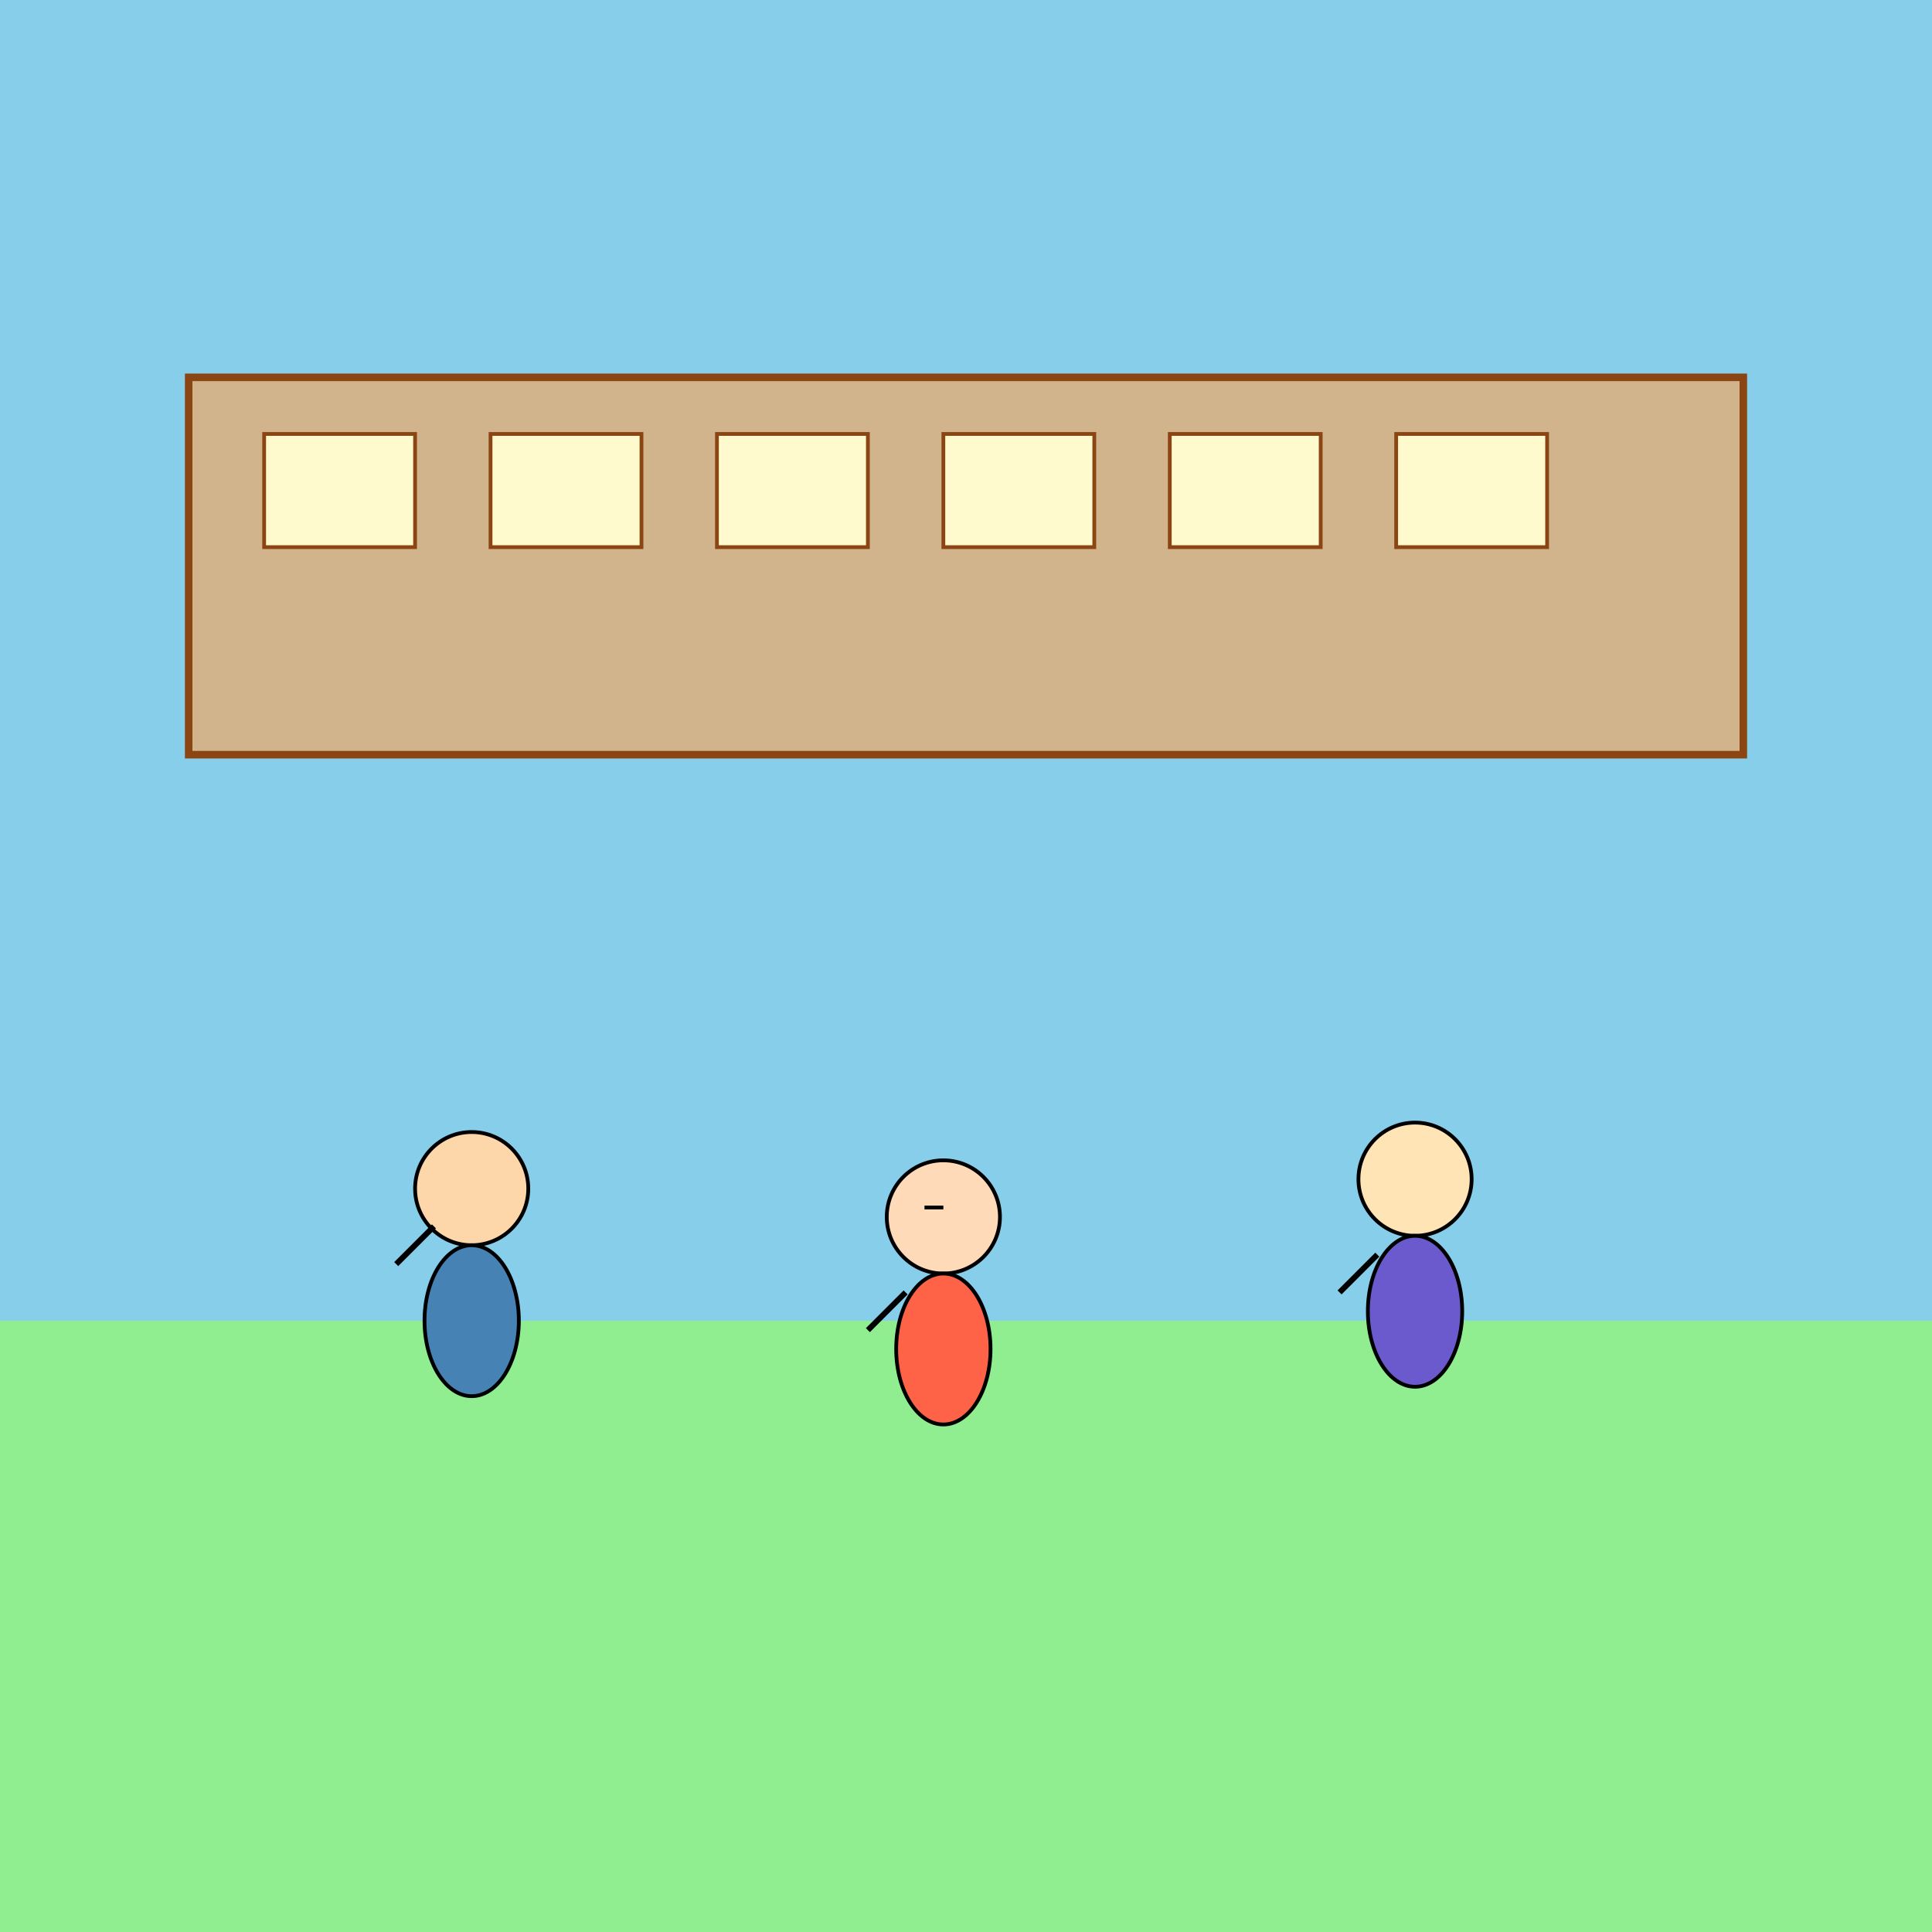
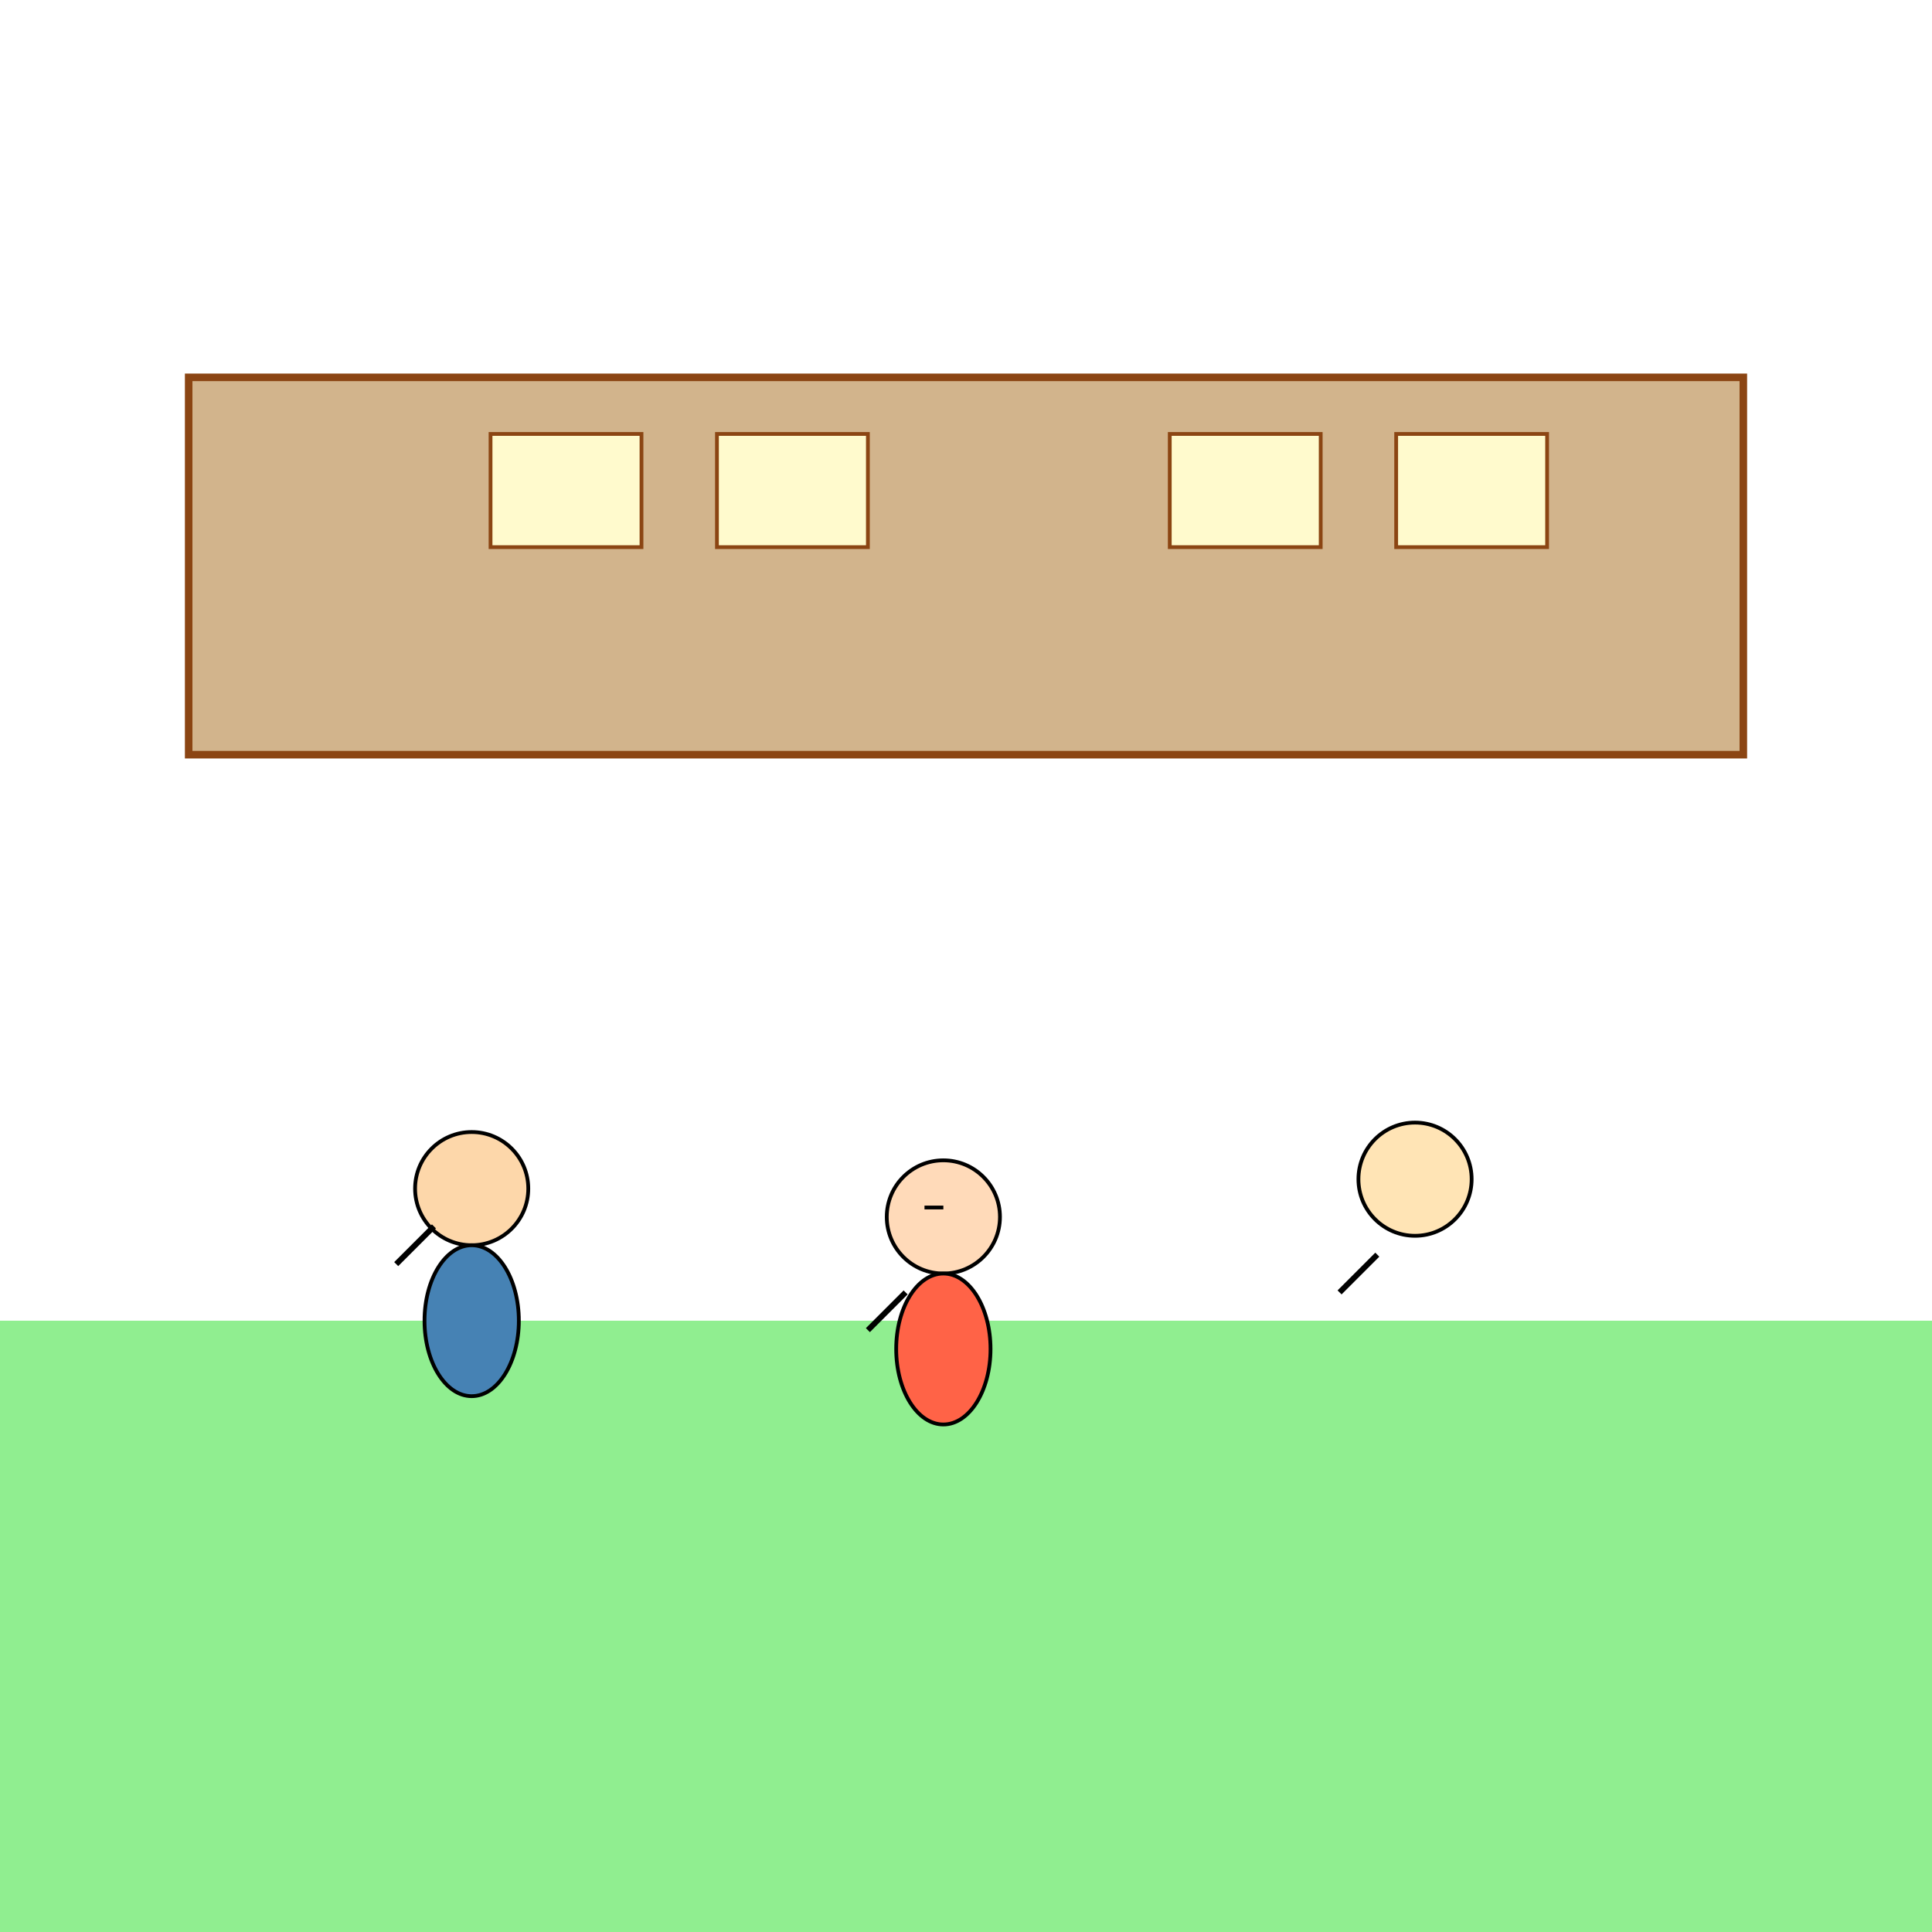
<svg xmlns="http://www.w3.org/2000/svg" id="svg_1024" class="canvas" viewBox="0 0 1024 1024">
  <title>Niek de Groot - Overhoringsstress Vakje 1</title>
  <desc>Three students with droopy shoulders wander onto a colorful schoolyard, where even Teddy’s head seems a bit too heavy!</desc>
-   <rect id="bg_rect_001" class="background" x="0" y="0" width="1024" height="1024" fill="#87CEEB" />
  <rect id="ground_rect_001" class="ground" x="0" y="700" width="1024" height="324" fill="#90EE90" />
  <rect id="building_rect_001" class="building" x="100" y="200" width="824" height="200" fill="#D2B48C" stroke="#8B4513" stroke-width="4" />
-   <rect id="window1_rect_001" class="window" x="140" y="230" width="80" height="60" fill="#FFFACD" stroke="#8B4513" stroke-width="2" />
  <rect id="window2_rect_001" class="window" x="260" y="230" width="80" height="60" fill="#FFFACD" stroke="#8B4513" stroke-width="2" />
  <rect id="window3_rect_001" class="window" x="380" y="230" width="80" height="60" fill="#FFFACD" stroke="#8B4513" stroke-width="2" />
-   <rect id="window4_rect_001" class="window" x="500" y="230" width="80" height="60" fill="#FFFACD" stroke="#8B4513" stroke-width="2" />
  <rect id="window5_rect_001" class="window" x="620" y="230" width="80" height="60" fill="#FFFACD" stroke="#8B4513" stroke-width="2" />
  <rect id="window6_rect_001" class="window" x="740" y="230" width="80" height="60" fill="#FFFACD" stroke="#8B4513" stroke-width="2" />
  <g id="character_niek_001" class="niek">
    <circle id="niek_head_001" class="niek_head" cx="250" cy="630" r="30" fill="#FDD7AA" stroke="#000" stroke-width="2" />
    <ellipse id="niek_body_001" class="niek_body" cx="250" cy="700" rx="25" ry="40" fill="#4682B4" stroke="#000" stroke-width="2" />
    <line id="niek_shoulder_001" class="niek_shoulder" x1="230" y1="650" x2="210" y2="670" stroke="#000" stroke-width="3" />
  </g>
  <g id="character_teddy_001" class="teddy">
    <circle id="teddy_head_001" class="teddy_head" cx="500" cy="645" r="30" fill="#FFDAB9" stroke="#000" stroke-width="2" />
    <ellipse id="teddy_body_001" class="teddy_body" cx="500" cy="715" rx="25" ry="40" fill="#FF6347" stroke="#000" stroke-width="2" />
    <line id="teddy_shoulder_001" class="teddy_shoulder" x1="480" y1="685" x2="460" y2="705" stroke="#000" stroke-width="3" />
    <line id="teddy_tilt_001" class="teddy_tilt" x1="500" y1="640" x2="490" y2="640" stroke="#000" stroke-width="2" />
  </g>
  <g id="character_frank_001" class="frank">
    <circle id="frank_head_001" class="frank_head" cx="750" cy="625" r="30" fill="#FFE4B5" stroke="#000" stroke-width="2" />
-     <ellipse id="frank_body_001" class="frank_body" cx="750" cy="695" rx="25" ry="40" fill="#6A5ACD" stroke="#000" stroke-width="2" />
    <line id="frank_shoulder_001" class="frank_shoulder" x1="730" y1="665" x2="710" y2="685" stroke="#000" stroke-width="3" />
  </g>
</svg>